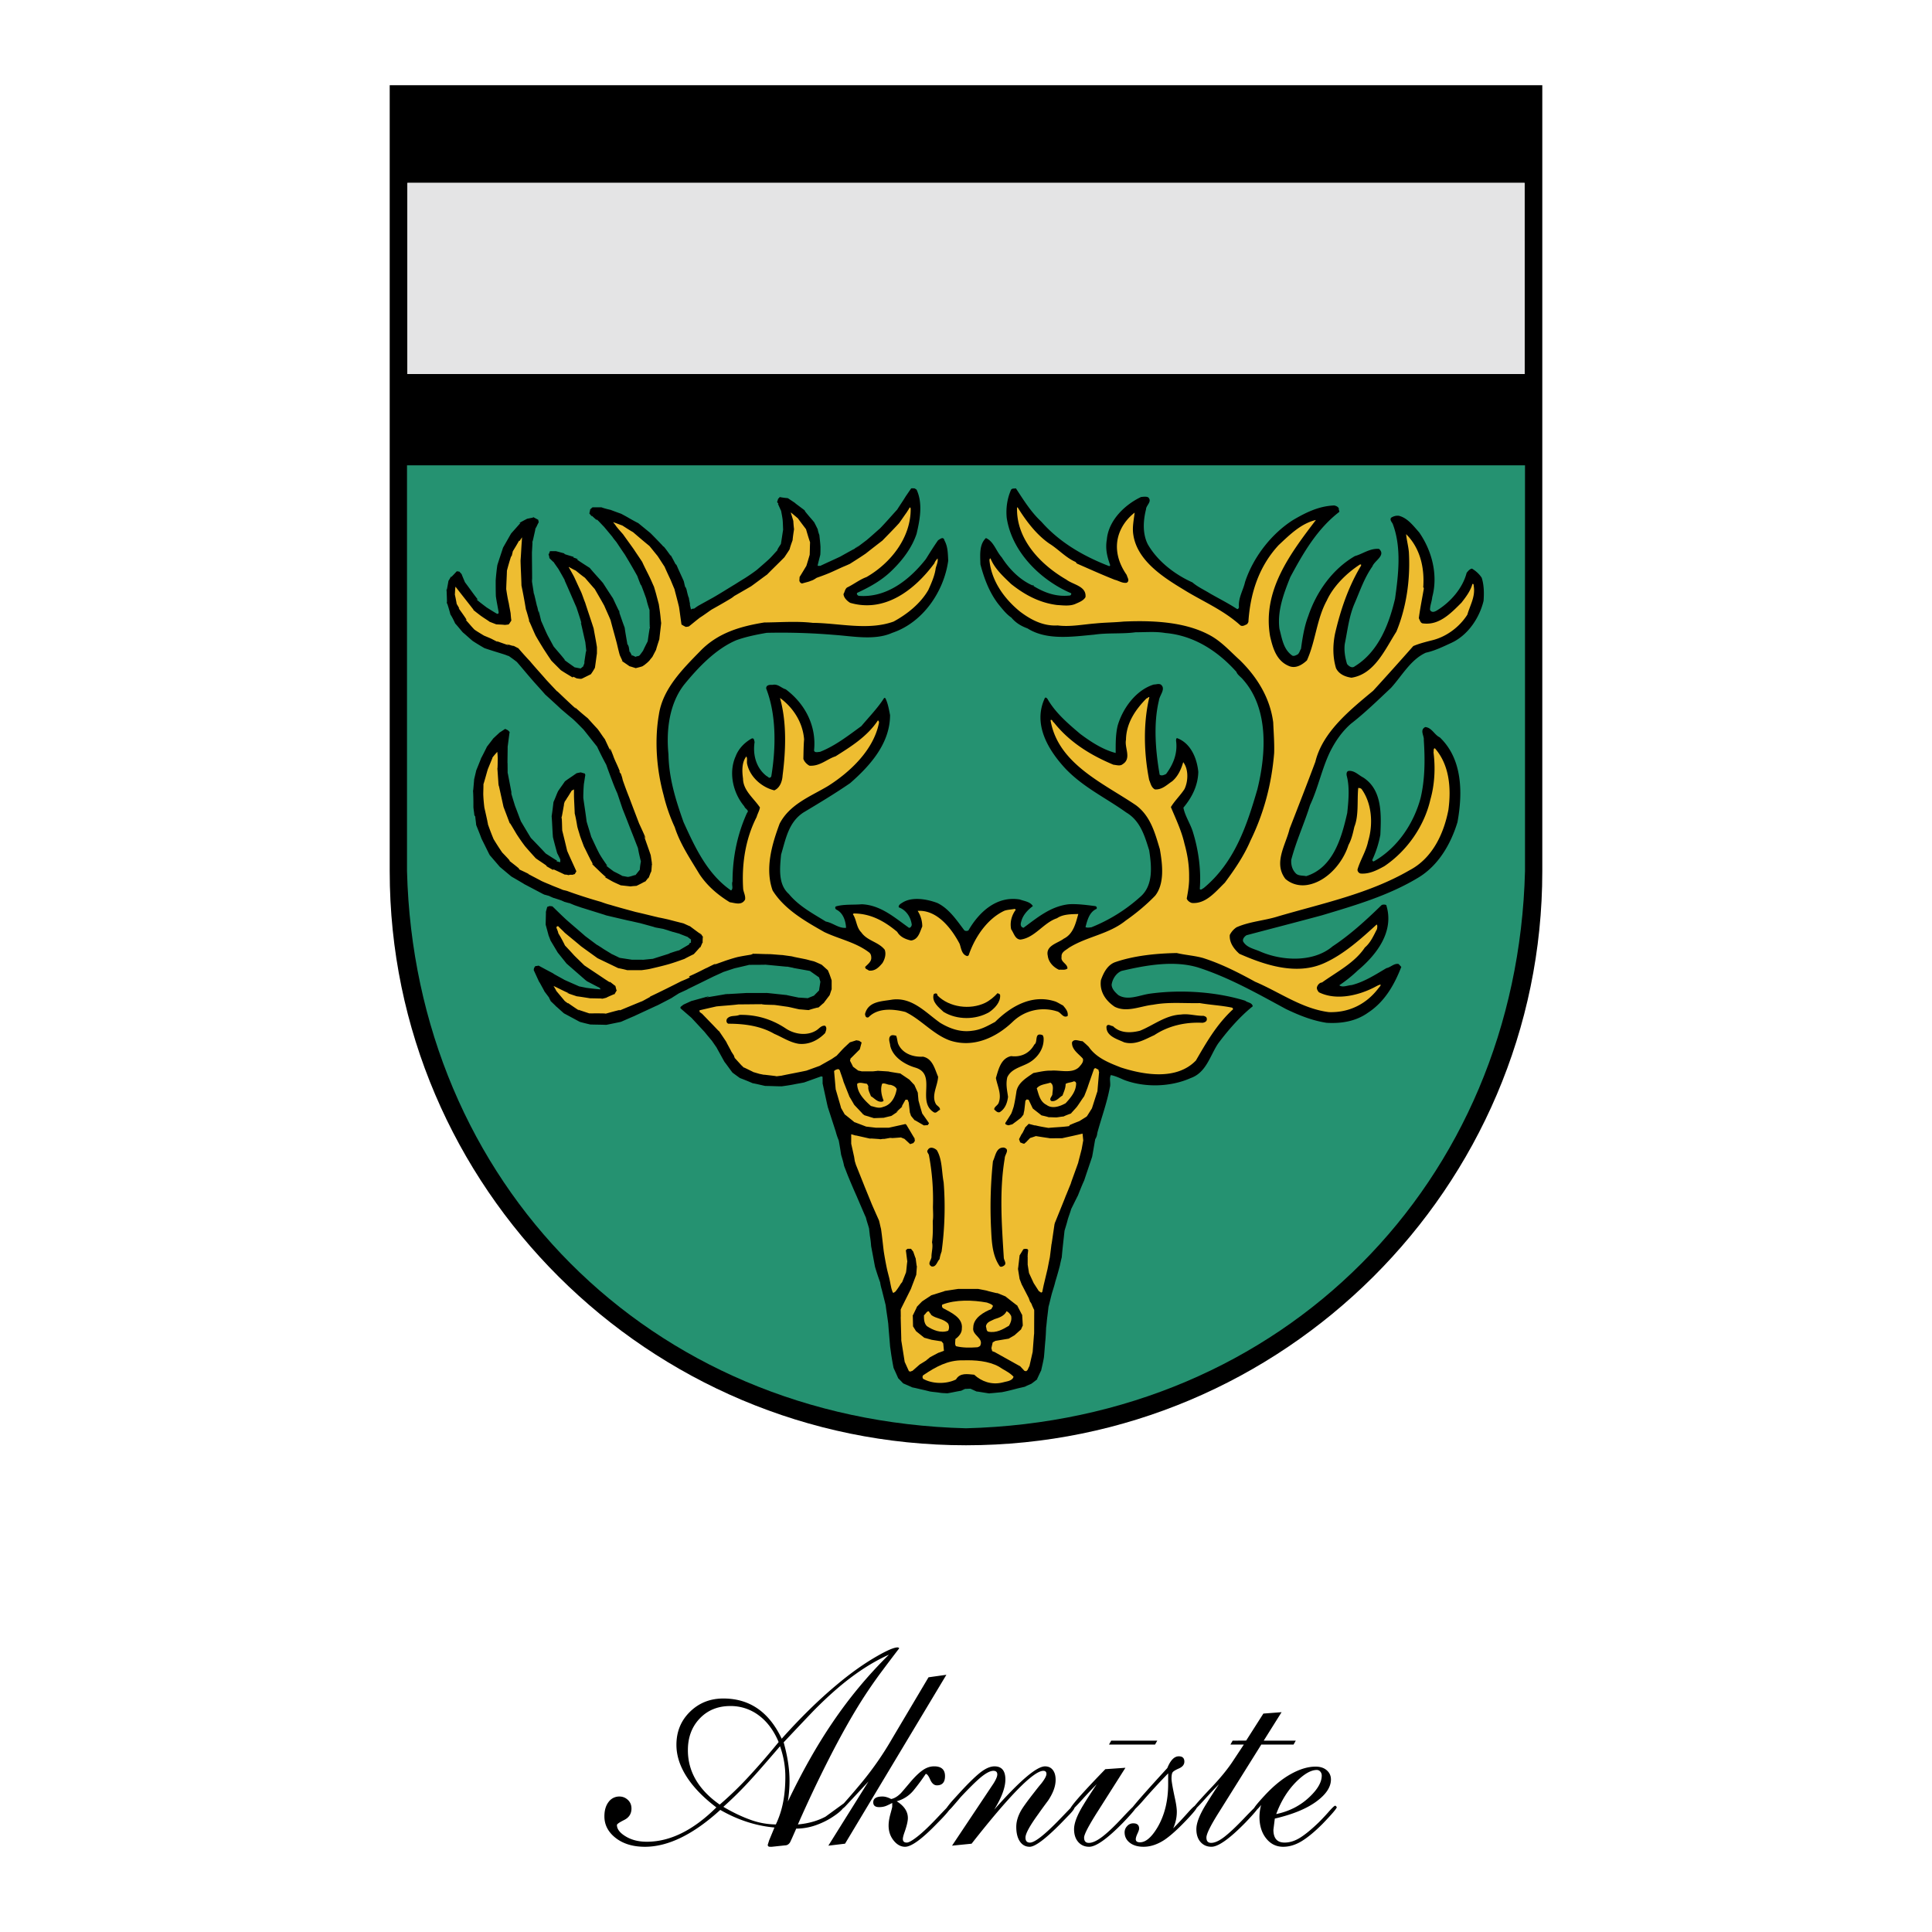
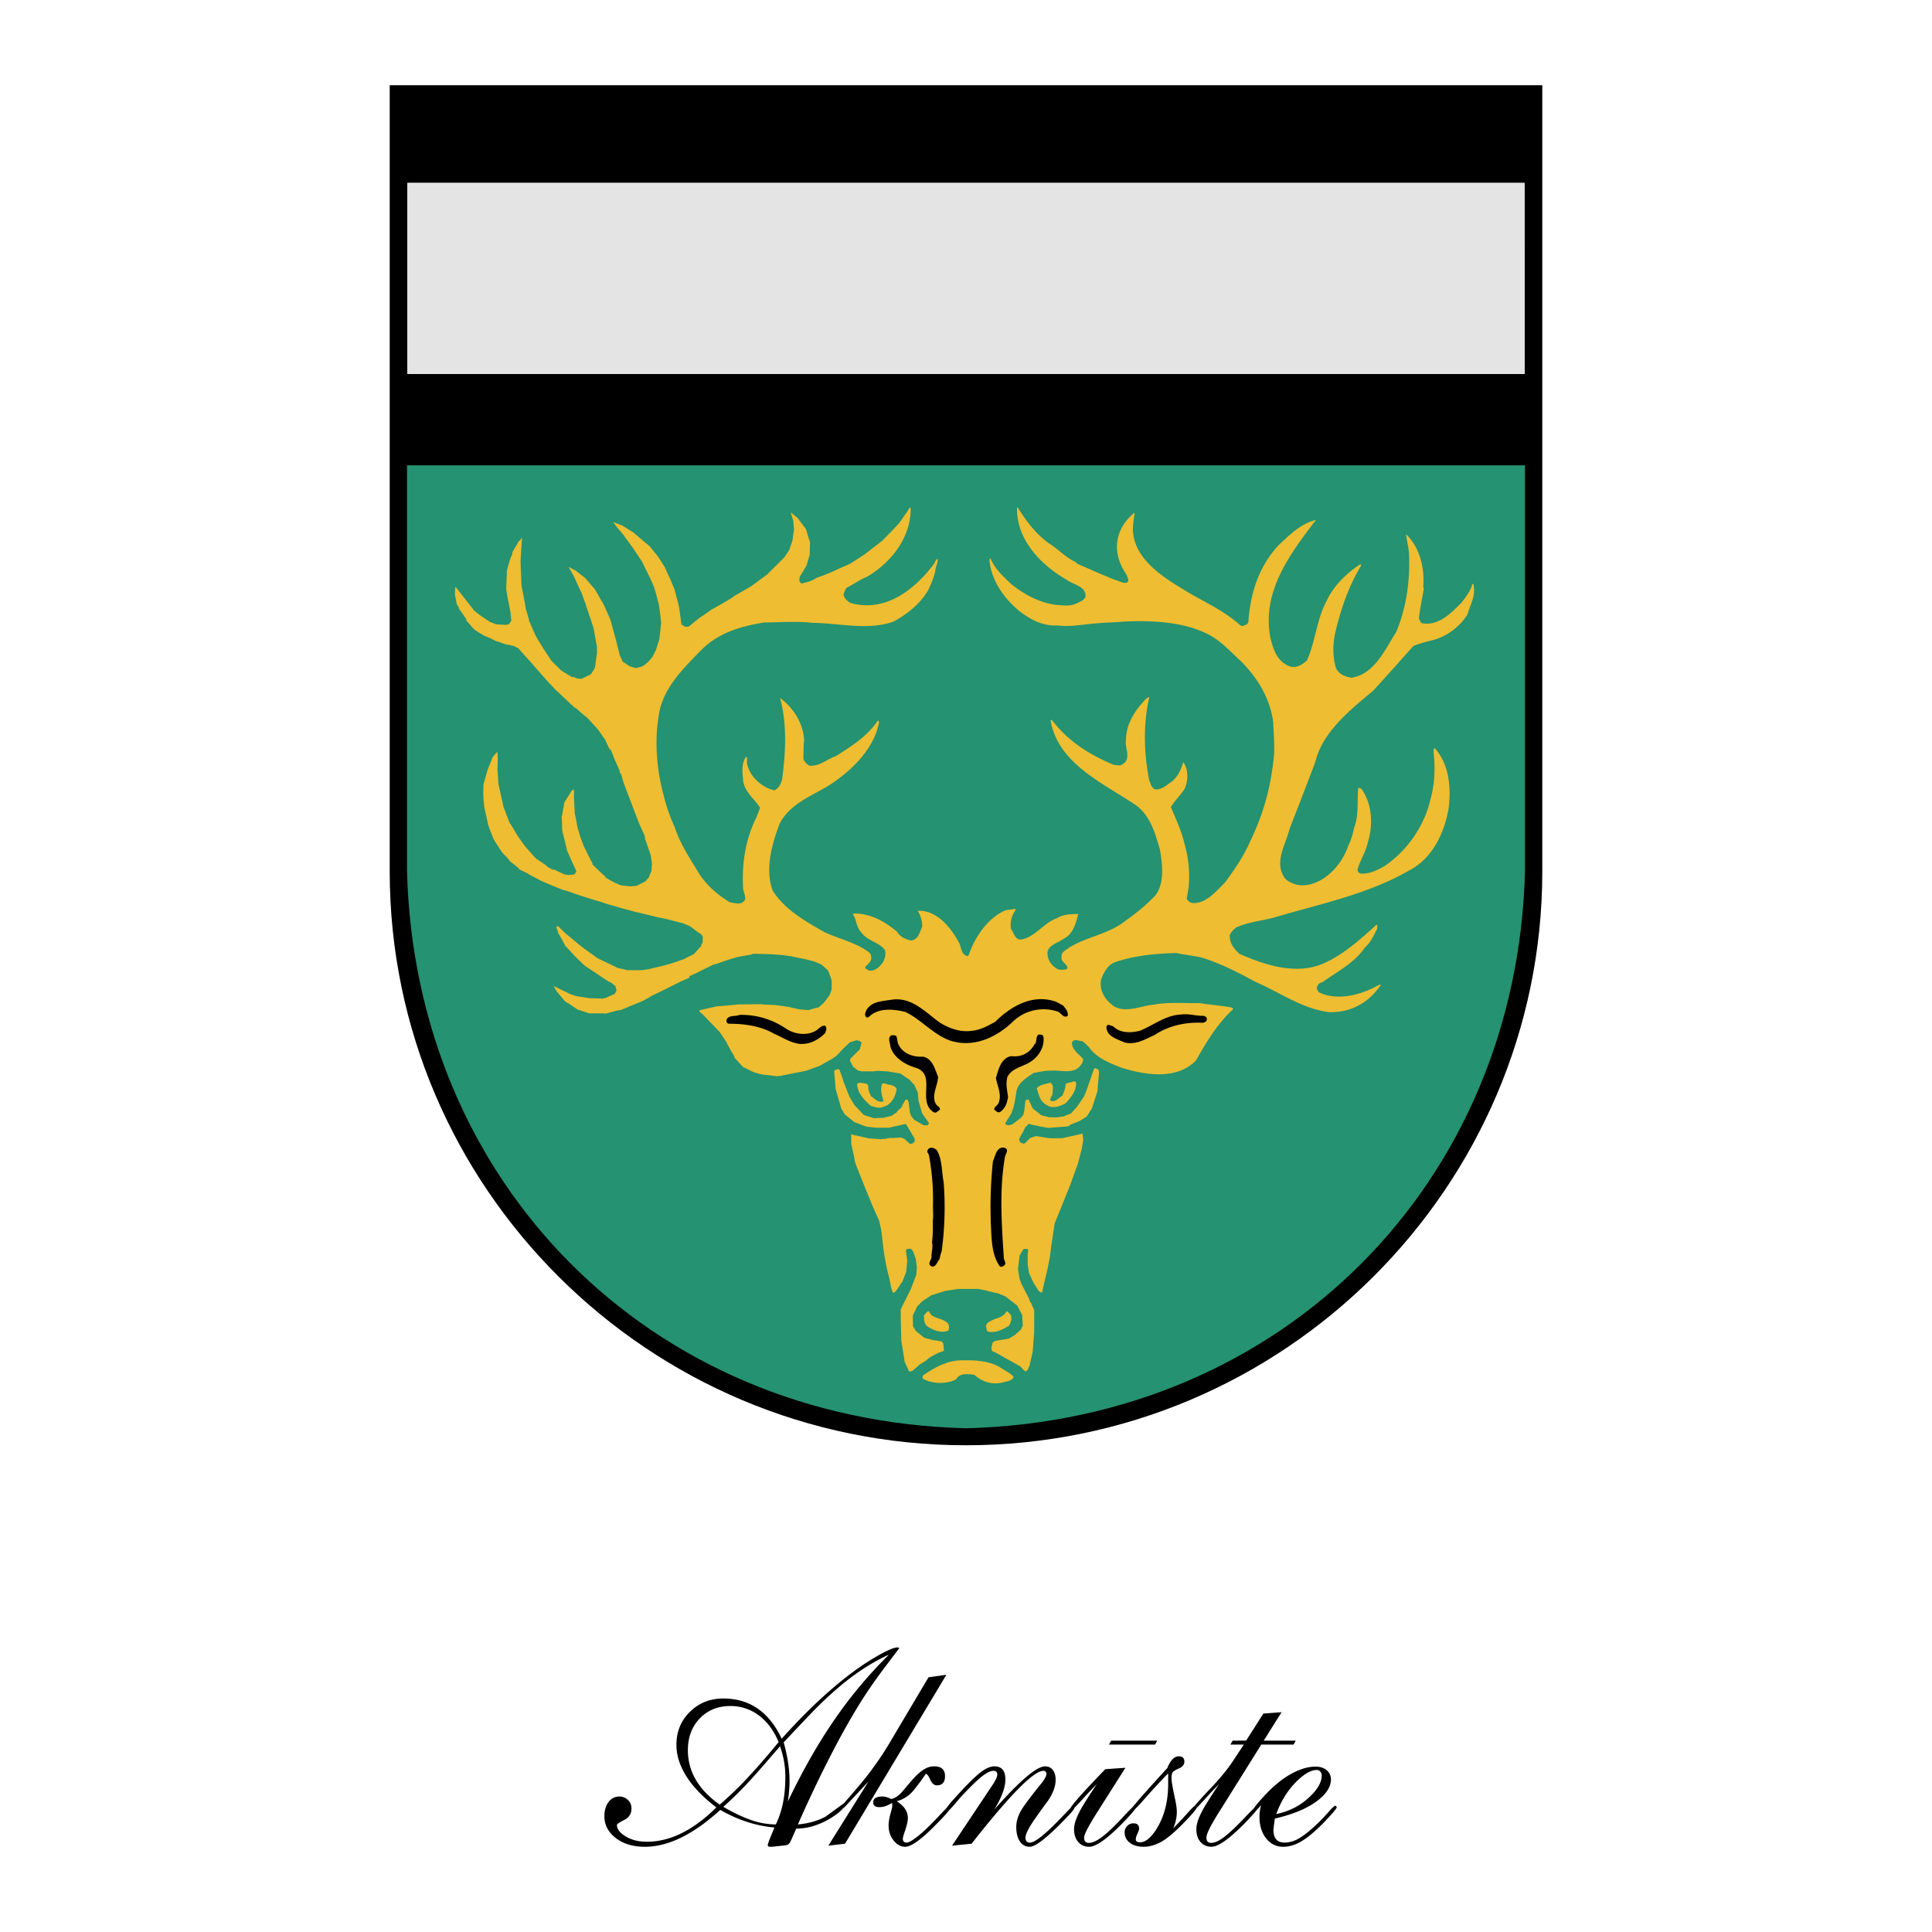
<svg xmlns="http://www.w3.org/2000/svg" viewBox="0 0 192.756 192.756">
  <title>Akniste - SVG vector logo - www.oklogos.com</title>
  <g fill-rule="evenodd" clip-rule="evenodd">
    <path fill="#fff" d="M0 0h192.756v192.756H0V0z" />
    <path d="M153.875 86.935c0 31.54-25.828 57.26-57.497 57.26-31.668 0-57.497-25.721-57.497-57.269V8.504h114.994v78.431z" />
    <path d="M152.15 86.914c-.795 31.055-24.115 54.784-55.772 55.586-31.663-.803-54.977-24.535-55.771-55.595v-40.48H152.15v40.489z" fill="#259271" />
    <path d="M115.461 173.666l-.223.391h-4.596l.223-.391h4.596zm10.363 6.408a2.774 2.774 0 0 1-.398.449c-.182.252-.57.688-1.16 1.305-1.58 1.615-2.713 2.424-3.4 2.424-.445 0-.807-.158-1.086-.473-.279-.316-.418-.744-.418-1.281 0-.613.316-1.432.947-2.453a56.3 56.3 0 0 1 1.309-2.033c-.445.445-.928.957-1.447 1.533-.328.365-.586.639-.771.818-.082.186-.438.609-1.068 1.27-.854.893-1.568 1.533-2.145 1.924-.705.463-1.402.695-2.09.695-.576 0-1.035-.135-1.379-.404s-.516-.617-.516-1.043a.89.89 0 0 1 .252-.613.79.79 0 0 1 .613-.279c.389 0 .584.176.584.529 0 .094-.055.26-.168.502-.111.24-.166.428-.166.557 0 .205.139.307.418.307.576 0 1.16-.502 1.756-1.504.705-1.207 1.057-2.646 1.057-4.318v-1.059a65.267 65.267 0 0 0-2.516 2.73 11.03 11.03 0 0 1-.775.822c-.166.242-.564.693-1.193 1.35-1.578 1.615-2.711 2.424-3.398 2.424-.445 0-.809-.158-1.086-.473-.279-.316-.42-.744-.42-1.281 0-.613.316-1.432.949-2.453.277-.463.715-1.143 1.309-2.033-.445.445-.93.957-1.449 1.533-.322.357-.576.629-.762.809-.039.143-.213.373-.52.695-.02.018-.297.307-.836.863-1.541 1.561-2.582 2.34-3.119 2.34-.41 0-.734-.176-.977-.529-.24-.357-.361-.84-.361-1.457 0-.52.158-1.059.473-1.621.205-.354.643-.961 1.311-1.814.334-.432.566-.721.697-.869.352-.445.529-.775.529-.98 0-.203-.104-.307-.307-.307-.967 0-3.354 2.424-7.161 7.271l-1.95.195 3.623-5.432.502-.752c.26-.41.389-.717.389-.92 0-.242-.129-.363-.389-.363-.316 0-.744.225-1.283.67-.463.391-1.124 1.039-1.977 1.949a63 63 0 0 1-.836.975c-.223.26-.381.391-.474.391l-.14-.111c0-.129.214-.436.641-.92l.891-.975c.762-.816 1.375-1.412 1.839-1.783.539-.428 1.021-.641 1.449-.641.723 0 1.086.438 1.086 1.309 0 .799-.371 1.803-1.115 3.01 2.545-2.879 4.234-4.318 5.07-4.318.334 0 .594.121.781.363.186.24.277.57.277.979 0 .637-.25 1.324-.752 2.072-.428.574-.752 1.02-.975 1.342-.854 1.174-1.281 1.955-1.281 2.35 0 .334.148.5.445.5.482 0 1.486-.789 3.008-2.367.477-.496.818-.852 1.029-1.064.256-.465 1.416-1.762 3.484-3.895l2.006-.139-2.758 4.346c-.91 1.43-1.365 2.303-1.365 2.619 0 .352.158.529.473.529.354 0 .795-.201 1.324-.6.529-.4 1.184-1.018 1.965-1.854.533-.572.896-.947 1.092-1.127.412-.529 1.561-1.826 3.449-3.887.314-.781.695-1.17 1.143-1.17.371 0 .557.176.557.529 0 .297-.182.523-.543.682-.363.158-.576.293-.641.404-.066.111-.098.316-.098.613 0 .26.119.947.361 2.061.111.521.168.939.168 1.254 0 .557-.121 1.105-.363 1.645.428-.428.947-.984 1.561-1.672.279-.309.471-.494.576-.559.312-.387.928-1.064 1.848-2.033.762-.816 1.383-1.578 1.865-2.283l1.199-1.811h-1.338l.219-.391 1.352-.01 1.717-2.693 1.816-.139-1.783 2.842h3.199l-.223.391h-3.219l-4.164 6.658c-.873 1.373-1.309 2.246-1.309 2.619 0 .352.156.529.473.529.354 0 .779-.191 1.281-.572s1.162-.998 1.979-1.852a45.82 45.82 0 0 1 1.031-1.059c.127-.215.469-.623 1.029-1.227.873-.947 1.752-1.668 2.633-2.158.883-.492 1.705-.74 2.467-.74.463 0 .834.121 1.113.363s.418.549.418.918c0 .762-.492 1.5-1.477 2.217-.984.715-2.357 1.275-4.123 1.686l-.139 1.113c0 .855.371 1.281 1.113 1.281.521 0 1.045-.166 1.574-.5.529-.336 1.146-.846 1.854-1.533.334-.334.641-.66.918-.975.391-.445.623-.668.697-.668.037 0 .07.018.098.055s.051.064.07.084c0 .129-.475.688-1.422 1.67-.779.781-1.477 1.357-2.088 1.729-.613.371-1.227.557-1.84.557-.688 0-1.254-.277-1.699-.836-.445-.557-.668-1.281-.668-2.172a4.78 4.78 0 0 1 .168-1.171zm-47.22-.336c1.43-2.99 2.916-5.617 4.458-7.883a44.438 44.438 0 0 1 5.627-6.77c-1.281.576-2.572 1.355-3.872 2.34-1.078.816-2.22 1.83-3.427 3.037-.297.297-1.365 1.42-3.204 3.371.391 1.393.585 2.674.585 3.844 0 .669-.056 1.356-.167 2.061zm5.706 4.207l-1.666.199 4.007-6.41-2.229 2.395a2.235 2.235 0 0 1-.336.311c-.216.273-.631.602-1.247.984a7.87 7.87 0 0 1-1.644.744 5.855 5.855 0 0 1-1.755.273l-.418.947a25.73 25.73 0 0 1-.195.418c-.13.203-.297.307-.501.307l-1.31.139h-.195c-.149 0-.223-.064-.223-.195l.139-.445.53-1.281c-1.857-.168-3.659-.752-5.405-1.756-2.693 2.453-5.201 3.678-7.522 3.678-1.188 0-2.159-.293-2.912-.877-.751-.586-1.127-1.305-1.127-2.158 0-.596.139-1.074.417-1.436a1.31 1.31 0 0 1 1.086-.543c.316 0 .595.111.836.334s.362.51.362.863c0 .52-.242.9-.725 1.143-.483.24-.725.408-.725.502 0 .408.293.789.878 1.141.585.354 1.286.529 2.104.529 2.321 0 4.634-1.141 6.937-3.426-1.3-.984-2.29-2.006-2.967-3.064s-1.017-2.117-1.017-3.176c0-1.318.45-2.42 1.351-3.301.901-.883 2.011-1.324 3.33-1.324 2.619 0 4.559 1.338 5.823 4.012 1.875-2.098 3.705-3.891 5.487-5.377 1.393-1.17 2.74-2.127 4.04-2.869 1.003-.576 1.681-.863 2.033-.863.037 0 .07.01.098.027.028.02.051.037.07.057-.557.725-1.105 1.447-1.644 2.172a46.339 46.339 0 0 0-2.312 3.371c-.947 1.523-1.95 3.32-3.009 5.391a127.46 127.46 0 0 0-3.148 6.645c1.04-.094 1.959-.352 2.757-.779l1.83-1.332a78.019 78.019 0 0 0 1.82-2.123 31.749 31.749 0 0 0 3.004-4.346l3.621-6.102 1.783-.25-10.111 16.851zm-12.503-3.9a34.08 34.08 0 0 0 3.037-2.953c.91-.984 1.857-2.08 2.841-3.287-.483-1.15-1.142-2.037-1.978-2.66a4.643 4.643 0 0 0-2.841-.934c-1.245 0-2.262.414-3.051 1.24-.79.826-1.184 1.881-1.184 3.162 0 1.133.297 2.172.891 3.121.539.854 1.3 1.625 2.285 2.311zm.362.223c.947.559 1.853.99 2.716 1.297a7.507 7.507 0 0 0 2.521.459c.334-.705.576-1.443.725-2.215s.223-1.619.223-2.549c0-.502-.042-.998-.125-1.49a9.713 9.713 0 0 0-.404-1.547c-1.504 1.746-2.415 2.787-2.73 3.121a36.608 36.608 0 0 1-2.926 2.924zm55.159.724c1.32-.277 2.434-.854 3.344-1.727.799-.762 1.199-1.467 1.199-2.117a.591.591 0 0 0-.141-.391.447.447 0 0 0-.361-.166c-.557 0-1.217.371-1.979 1.113-.89.874-1.578 1.97-2.062 3.288z" />
    <path d="M89.019 179.879a6.964 6.964 0 0 1-.571.279c-.214.092-.46.139-.738.139-.39 0-.585-.158-.585-.475 0-.391.306-.584.919-.584.26 0 .548.084.864.25.315-.057.641-.25.975-.586.056-.055.381-.436.975-1.141.446-.521.849-.906 1.212-1.156.362-.252.738-.377 1.128-.377.724 0 1.086.326 1.086.975 0 .613-.269.92-.808.92-.278 0-.501-.189-.669-.57-.167-.381-.315-.572-.445-.572a21.06 21.06 0 0 1-1.17 1.588 3.275 3.275 0 0 1-1.728 1.143c.743.465 1.114 1.021 1.114 1.672 0 .316-.111.789-.334 1.422-.111.314-.167.537-.167.668 0 .24.13.361.39.361.204 0 .576-.213 1.114-.641.539-.428 1.217-1.078 2.034-1.949.687-.725 1.04-1.086 1.059-1.086l.167.139c0 .186-.446.723-1.338 1.615-1.504 1.561-2.572 2.34-3.203 2.34-.427 0-.808-.209-1.143-.627-.334-.418-.501-.914-.501-1.49 0-.334.061-.719.181-1.156.121-.436.182-.682.182-.738v-.363z" />
    <path d="M152.107 18.25c0 6.356.002 12.713.004 19.07H40.649V18.25h111.458z" fill="#fff" />
-     <path d="M91.447 48.852c.643 1.377.33 3.011 0 4.407-.459 1.377-1.377 2.607-2.479 3.672-.992.973-2.185 1.634-3.416 2.204-.147.092 0 .275.128.312 2.736.22 5.032-1.561 6.684-3.654.404-.643.789-1.268 1.23-1.892.22-.129.532-.422.643.037.33.606.33 1.267.367 2.001-.422 3.066-2.515 6.17-5.582 7.198-1.763.789-3.948.33-5.839.202a63.301 63.301 0 0 0-6.685-.202c-1.046.184-2.056.385-3.029.734-2.038.863-3.782 2.681-5.233 4.462-1.469 1.909-1.781 4.554-1.542 6.922.037 2.387.735 4.609 1.506 6.775 1.138 2.498 2.369 5.178 4.738 6.812.275-.202.018-.569.146-.9 0-2.424.496-4.756 1.451-6.849.257-.257-.202-.385-.275-.643-1.12-1.322-1.598-3.36-.863-4.995.275-.734.863-1.358 1.579-1.763.275-.11.257.202.312.331-.202 1.304.166 2.626 1.211 3.416.129.037.184.202.331.147.055-.037.128-.092.128-.166.459-2.81.514-6.078-.514-8.722-.019-.367.349-.386.624-.367.551-.129.863.312 1.322.44 1.946 1.451 3.085 3.672 2.828 6.096.055.275.404.147.588.147 1.505-.588 2.791-1.597 4.131-2.571.771-.918 1.652-1.818 2.276-2.809.056 0 .092 0 .129.037.257.533.349 1.12.459 1.671 0 2.81-1.965 5.031-3.985 6.794-1.524 1.047-3.085 1.983-4.646 2.919-1.506.973-1.781 2.681-2.24 4.205-.129 1.358-.312 2.975.771 3.929 1.01 1.23 2.423 1.965 3.691 2.754.716.129 1.285.698 2.02.625-.037-.662-.275-1.487-.973-1.818-.11-.073-.147-.202-.055-.312.79-.239 1.763-.146 2.589-.22 1.872.074 3.25 1.304 4.719 2.351.146 0 .238-.129.275-.294-.074-.698-.514-1.469-1.286-1.745-.091-.184.166-.367.331-.459.973-.643 2.479-.367 3.506.019 1.176.569 1.929 1.726 2.7 2.736a.4.4 0 0 0 .404 0c1.047-1.818 2.809-3.471 5.124-3.084.439.165 1.047.22 1.303.661-.477.349-.973.863-1.139 1.469-.055.184-.129.404 0 .569.037.074.129.092.203.129 1.395-1.029 2.717-2.149 4.518-2.351.826-.055 1.781.074 2.643.184a.184.184 0 0 1 .129.276c-.717.312-.918 1.12-1.102 1.817.166.092.404.037.588.019a16.359 16.359 0 0 0 4.848-3.012c1.359-1.138 1.156-3.084.918-4.664-.441-1.395-.863-2.938-2.295-3.782-2.021-1.451-4.279-2.497-6.078-4.389-1.727-1.873-3.232-4.406-2.057-6.978.072-.202.258-.018.312.092.789 1.359 2.037 2.424 3.23 3.434 1.102.826 2.277 1.579 3.545 1.91 0-.863-.018-1.836.201-2.736.496-1.708 1.818-3.544 3.6-4.095.256 0 .459-.11.697 0 .551.423-.129 1.065-.184 1.598-.568 2.351-.33 5.068.074 7.4.201.146.459.018.643-.074.715-.955 1.174-2.075.99-3.342.02-.092 0-.184.092-.238 1.377.496 2.002 2.02 2.131 3.378-.037 1.359-.625 2.534-1.486 3.562.164.863.732 1.652.973 2.516.531 1.744.807 3.709.66 5.601.111.147.258-.037.387-.092 3.104-2.571 4.314-6.262 5.361-9.86.881-3.562 1.139-8.061-1.434-10.944-.201-.257-.568-.477-.66-.771-1.91-2.13-4.297-3.636-7.088-3.874-.973-.166-1.945-.074-2.975-.074-1.34.184-2.754.037-4.131.239-2.186.202-4.738.587-6.648-.625-.605-.22-1.156-.532-1.615-1.083-.496-.331-.918-.882-1.322-1.377-.881-1.157-1.395-2.534-1.762-3.93-.018-.881-.146-1.964.551-2.625.789.349 1.01 1.304 1.578 1.928.736 1.157 1.801 2.24 3.049 2.791.109.019.129-.092.129.074 1.084.661 2.275 1.102 3.654.936.072-.055.129-.128.092-.22-3.049-1.304-5.912-4.113-6.428-7.528-.092-.992.055-1.947.441-2.81.109-.147.312-.092.477-.128.771 1.175 1.506 2.368 2.535 3.323 1.854 2.111 4.277 3.47 6.738 4.425.074.037.129-.037.129-.092-.295-.827-.496-1.616-.33-2.552.164-1.892 1.779-3.471 3.414-4.242.221-.018.496-.074.717.037.422.422-.221.79-.221 1.194-.293 1.157-.35 2.423.166 3.47.973 1.708 2.699 3.029 4.461 3.819.533.459 1.193.753 1.781 1.12.9.514 1.818.973 2.682 1.542.092.019.146-.073.184-.165-.092-.955.422-1.708.605-2.534.789-2.406 2.57-4.774 4.793-6.188 1.248-.734 2.57-1.395 4.111-1.45.166.037.369.11.461.312-.057.129.072.202.035.331-2.24 1.726-3.617 4.15-4.883 6.5-.645 1.616-1.322 3.378-1.084 5.178.258.955.385 2.038 1.285 2.662.184.074.35-.037.514-.11.203-.147.221-.386.35-.569.146-1.083.33-2.24.717-3.25.807-2.405 2.404-4.701 4.662-6.004.791-.22 1.488-.79 2.406-.716.717.643-.459 1.175-.66 1.744-.826 1.175-1.25 2.479-1.801 3.746-.531 1.249-.68 2.626-.955 3.985-.092.679.037 1.377.221 2.001.184.239.514.459.771.239 2.369-1.451 3.416-4.187 4.021-6.739.33-2.368.66-5.068-.203-7.399-.055-.221-.348-.404-.201-.679.221-.147.479-.239.791-.202.861.22 1.432.992 2.018 1.652 1.268 1.818 1.91 4.242 1.305 6.463-.037.441-.221.826-.221 1.267.166.331.496.184.697.056 1.379-.845 2.572-2.24 2.957-3.746.146-.184.312-.386.533-.422.402.239.752.569.973.918.238.752.238 1.561.184 2.295-.404 1.689-1.543 3.416-3.195 4.187-.844.386-1.652.79-2.57.991-1.523.698-2.369 2.295-3.471 3.508-1.266 1.193-2.625 2.516-4.002 3.581-.9.79-1.561 1.762-2.076 2.791-.826 1.708-1.193 3.618-2 5.325-.57 1.836-1.377 3.562-1.873 5.453-.037.533.109 1.047.514 1.414.275.202.66.147.973.22 2.717-.845 3.545-3.874 4.096-6.298.127-1.175.256-2.552-.037-3.672-.055-.202-.055-.514.221-.533.568-.018.918.404 1.412.661 1.91 1.23 1.801 3.691 1.709 5.71a10.321 10.321 0 0 1-.789 2.479c-.037.073.018.184.127.184 2.387-1.34 4.021-3.837 4.684-6.353.439-1.873.439-3.856.312-5.766.055-.404-.441-.992.146-1.286.66.055.898.771 1.449 1.028 2.277 2.167 2.297 5.564 1.764 8.465-.643 2.112-1.855 4.278-3.875 5.509-2.992 1.817-6.354 2.791-9.658 3.783-2.516.679-5.012 1.322-7.51 1.983-.201.128-.404.349-.35.606.35.643 1.121.753 1.727 1.028 2.168.936 5.289 1.101 7.197-.515 1.727-1.138 3.344-2.607 4.867-4.094.109-.11.367-.092.496-.037.826 2.607-.918 4.921-2.848 6.536a14.072 14.072 0 0 1-1.836 1.471c.332.256.826 0 1.23-.02 1.25-.312 2.35-1.027 3.471-1.689.441-.092.734-.477 1.193-.422.129.092.184.201.295.293-.68 1.746-1.635 3.471-3.324 4.572-1.176.846-2.625 1.102-4.131 1.01-1.434-.219-2.754-.752-4.059-1.377-2.846-1.541-5.691-3.158-8.777-4.148-2.441-.735-5.27-.203-7.619.348-.551.221-.918.826-.992 1.377.018.424.35.754.66 1.029.938.588 2.113.018 3.104-.129 3.121-.441 6.666-.201 9.566.697.238.203.662.166.754.551-1.285 1.029-2.48 2.406-3.453 3.711-.807 1.193-1.174 2.9-2.736 3.451-2 .898-4.59.973-6.664.184-.422-.184-.844-.387-1.305-.479-.201.35.02.846-.109 1.25-.293 1.561-.844 3.029-1.248 4.535-.02.238-.092.439-.203.605-.109.588-.201 1.176-.312 1.764-.256.77-.531 1.561-.789 2.35-.221.479-.422.992-.625 1.506-.238.459-.439.881-.678 1.359-.092.33-.221.66-.332 1.01-.092.385-.219.771-.33 1.156-.092.881-.201 1.744-.275 2.645-.072.275-.129.531-.184.807a38.993 38.993 0 0 1-.459 1.617c-.092.402-.221.771-.33 1.137-.129.461-.221.92-.35 1.379-.035.293-.072.623-.109.918-.055.385-.074.771-.129 1.156-.018.441-.037.863-.074 1.268-.055.568-.09 1.156-.146 1.707-.072.441-.184.881-.275 1.303-.109.258.203-.459-.367.771-.201.203.404-.201-.605.551-.238.111-.441.184-.643.295-.275.072-.568.129-.844.201-.479.129-.992.258-1.471.35-.439.037-.844.092-1.248.109-.422-.072 1.01.184-1.23-.184-.201-.092.533.275-.642-.275-.184 0-.349.02-.532.02-.147.055-.276.129-.404.184-.459.072-.918.184-1.377.256-.257-.018-.514-.018-.734-.055-.331-.055-.679-.074-1.01-.129-.202-.055-.367-.092-.587-.146-.367-.074-.753-.184-1.157-.258-.312-.146-.624-.275-.918-.404-.165-.182-.349-.365-.496-.514-.147-.348-.312-.697-.459-1.027a25.853 25.853 0 0 1-.202-1.121c-.055-.33-.091-.66-.146-1.01-.056-.752-.129-1.506-.184-2.275-.073-.607-.184-1.23-.257-1.855l-.386-1.543a4.692 4.692 0 0 1-.165-.734 26.35 26.35 0 0 1-.515-1.561c-.128-.68-.257-1.377-.386-2.057a9.055 9.055 0 0 0-.128-1.047c-.019-.238-.055-.459-.073-.697-.111-.404-.239-.752-.331-1.139-.312-.715.753 1.781-.918-2.111a68.085 68.085 0 0 1-.863-2.02c-.129-.33.331.863-.386-.992-.073-.385-.183-.734-.294-1.102a44.944 44.944 0 0 0-.238-1.432 6.79 6.79 0 0 1-.238-.662c-.276-.918.734 2.24-.863-2.699-.165-.789.422 1.947-.514-2.35 0-.221.019.533 0-.643-.055-.018-.091-.037-.147-.037-.569.203-1.12.404-1.689.605-.349.074-.716.129-1.064.203-.386.074-.771.129-1.175.184-.532 0-1.083-.037-1.634-.037-.44-.092-.845-.201-1.267-.275-.422-.184-.826-.35-1.267-.514-.238-.166-.478-.35-.734-.533-.275-.348-.532-.734-.808-1.082-.257-.459-.496-.9-.753-1.359-.165-.258.459.643-.532-.789-.202-.24.496.605-.606-.717-.459-.514 1.175 1.248-1.396-1.523-.367-.312.918.789-1.102-.955v-.129c.092-.074-.239.184.275-.221.275-.129-.661.293.826-.385.533-.129-1.377.385 1.616-.441.643-.074-1.671.367 1.928-.258.624-.035-1.744.129 1.91-.092h2.093c.624.074-1.634-.182 1.928.203.404.072-1.01-.203 1.23.258.312.018-.771-.057.918.055.202-.111-.514.201.605-.258.166-.184-.404.404.496-.514.037-.275.092-.57.128-.846-.037-.146.129.387-.128-.459-.312-.219.752.533-.918-.643-.551-.092 1.341.238-1.634-.293-.202-.055.514.092-.588-.129-.753-.055 1.836.184-2.222-.201-.533.018 1.377 0-1.634.018-.459.109 1.156-.257-1.378.33-.403.129.974-.33-1.193.387-.331.146.79-.35-.955.439-.863.424-1.745.863-2.625 1.285-.276.129.771-.33-.808.387-.257.164.606-.387-.734.459-.496.256 1.194-.605-1.432.752-.771.35 1.964-.918-2.351 1.084-.404.184 1.047-.459-1.23.533-.496.127 1.249-.24-1.524.33-.514-.02-1.064-.02-1.597-.037a24.141 24.141 0 0 1-1.029-.256c-.532-.277 1.322.715-1.579-.846-.258-.221.643.588-.79-.697-.184-.146.459.439-.514-.496-.055-.111.128.293-.184-.33-.146-.24.441.551-.496-.697-.165-.277.404.697-.459-.863-.22-.404.459 1.045-.588-1.23 0-.074-.037.164.019-.166.055-.092-.128.166.128-.238.129-.02.221-.02.331-.055.478.256.974.531 1.487.789.349.201-.955-.496 1.12.643.478.201-1.23-.533 1.451.643.257.055-.625-.129.734.146.441.055.9.111 1.322.146.037 0-.018.057.056-.018-.056-.055.128.129-.129-.184-.404-.201.992.551-1.211-.605-.698-.588 1.708 1.506-2.057-1.781-.294-.368.716.881-.863-1.084l-.679-1.138c-.092-.202.165.459-.238-.587-.092-.331.238.863-.276-1.028 0-.422-.037 1.083.019-1.286.055-.165-.129.422.128-.514.074-.037-.183.073.202-.074.11 0-.22-.037.312.018.459.441.918.9 1.377 1.322.643.569 1.304 1.12 1.946 1.689.404.275-.955-.716 1.138.845.202.129-.459-.312.569.349.294.184-.771-.459.918.569.239.128-.625-.312.734.349.404.073-1.047-.146 1.249.202h1.028c.349-.019-.918.11 1.083-.092.533-.165-1.304.405 1.561-.496.055-.018-.11.055.147-.074.294-.092.587-.202.9-.275.33-.202.661-.386.992-.587 0-.018.018-.073.018-.11.055-.019-.092.055.165-.074v-.33c-.128-.074.276.239-.367-.257-.257-.074.643.257-.735-.275-.22-.074.569.147-.679-.202-.128-.019.275.092-.367-.11-.202-.073-.423-.129-.643-.202-.275-.036.698.129-.826-.146-.514-.147 1.286.33-1.542-.44-.33-.074.845.202-.991-.221-.79-.184 1.909.459-2.314-.532-.79-.257 1.965.605-2.387-.753-.276-.091.679.239-.808-.275-.147-.074.441.184-.478-.202-.165-.019.349.11-.44-.11-.129-.037.275.128-.386-.165-.257-.073.624.202-.734-.239-.129-.055.349.166-.404-.166-.184-.055.459.11-.533-.165-.679-.349 1.616.863-2.001-1.047-.404-.22 1.028.588-1.212-.716-.423-.331 1.028.881-1.23-1.01-.331-.386.808.936-.992-1.157-.293-.551.679 1.377-.827-1.652-.165-.459-.349-.899-.532-1.359-.019-.275-.074-.587-.092-.863-.037-.055.036.11-.092-.129-.018-.257-.074-.532-.092-.789 0-.551 0-1.102-.037-1.634.055-.386-.073.955.111-1.121.073-.293-.184.734.202-.881.146-.422-.404 1.01.496-1.249.165-.367-.44.882.532-1.046.202-.312-.569.698.661-.9.22-.202-.588.532.679-.643.184-.092-.458.312.515-.33.11.055-.221-.129.275.128.055.073-.128-.147.184.183-.073.514.147-1.193-.202 1.469 0 .551.019-1.322-.018 1.579.018.349 0-.826.018 1.028.129.661-.312-1.689.386 1.983.128.459-.368-1.01.349 1.304.202.515.386 1.028.587 1.542.331.551.661 1.12.991 1.653.496.514 1.01 1.046 1.488 1.561.349.22.734.478 1.102.698.128.092-.312 0 .293.165.037 0-.055.074.056-.037-.019-.092 0 .312 0-.238-.11-.221-.202-.423-.312-.625-.146-.532-.293-1.064-.422-1.597-.056-.697-.074-1.414-.129-2.093.073-.459.129-.955.184-1.414.166-.349.294-.734.459-1.083.22-.331.458-.643.679-.974.33-.257.697-.477 1.047-.734.183-.036-.202-.036.532-.165l.386.11c.019.055-.019-.129.073.146-.055.312-.092.606-.146.918-.037.459-.056.918-.056 1.377.11.79.239 1.579.331 2.351.147.514.312 1.01.459 1.524.275.569.532 1.157.826 1.708.22.385.478.752.734 1.12.275.22-.643-.349.679.625.294.147.588.293.882.459.165.018.367.073.551.092.257-.037.496-.128.735-.202.128-.165-.422.569.44-.514.018-.275.055-.551.11-.826-.11-.44-.22-.9-.294-1.34-.202-.496-.404-1.046-.606-1.542-.312-.79-.605-1.561-.918-2.332-.184-.533-.349-1.047-.533-1.58a17.777 17.777 0 0 1-.514-1.249c-.202-.533-.404-1.065-.588-1.597a33.614 33.614 0 0 1-.918-1.818c-.459-.569-.899-1.138-1.358-1.708-.349-.349-.698-.716-1.083-1.065-.386-.312-.771-.643-1.157-.973a104.42 104.42 0 0 0-1.579-1.45c-.422-.496-.899-.992-1.322-1.488-.514-.587-.991-1.175-1.505-1.763a15.98 15.98 0 0 0-.826-.606c-.092-.019.239.11-.331-.11-.68-.221-1.377-.422-2.075-.662-.385-.22-.808-.477-1.175-.716-.331-.275-.661-.587-.992-.863-.257-.293-.496-.605-.753-.881-.147-.312-.293-.625-.477-.9-.11-.441-.239-.845-.368-1.249-.037-.404.092 1.377-.018-1.286.018-.275-.11.973.202-.881.074-.11-.184.404.239-.367.202-.165-.459.588.606-.551.074.019-.184.019.22.055.092.092-.11-.128.239.257.11.275-.202-.459.33.808.404.532.808 1.12 1.23 1.652.294.276-.771-.422.937.863.349.221.698.44 1.046.643.055-.019.11-.019.128-.055s0 .166.019-.128c-.092-.532-.202-1.046-.275-1.579-.018-.496-.018-1.046-.018-1.579a21.3 21.3 0 0 1 .165-1.524c.184-.587.386-1.175.569-1.745.275-.478.532-.937.808-1.414l.881-.991c.221-.165-.588.202.716-.477.202-.037.367-.074.569-.11.184.037-.404-.294.515.202.037.074-.055-.312.073.257-.128.22-.22.459-.349.698-.11.422.349-1.451-.275 1.285-.055.331.074-1.065-.055 1.01 0 .955.019 1.892.019 2.847.055.458-.257-1.433.184 1.34.073.44-.275-1.34.312 1.249.018.184-.11-.606.146.569.056.276-.146-.9.257.845.22.477.422.992.661 1.469.202.367.385.716.587 1.083.349.422.716.827 1.065 1.267.331.257-.679-.385.973.771.184.037-.403-.037.606.147.092-.056-.147.183.239-.147.055-.128-.055.275.184-.367.037-.385-.11.588.147-1.139 0-.312.128.606-.055-.973-.146-.606-.275-1.23-.422-1.836-.184-.515.403.973-.459-1.616-.386-.881-.753-1.744-1.157-2.644-.202-.386.44.698-.643-1.194-.165-.238-.331-.459-.496-.716-.165-.128.404.422-.44-.404 0-.129.147.349-.055-.367.055-.129-.056.275.146-.294h.588c.293.073.55.147.826.22.275.129-.606-.11.936.349.074.092-.257-.018.331.184.459.312-.881-.459 1.285.918.423.514.882.992 1.322 1.505.33.515.661 1.028.992 1.524.202.422.385.826.587 1.23.037.11 0-.257.073.257.166.478.331.973.514 1.45.074.569.184 1.12.276 1.689.055.073-.037-.202.128.22.037.184.055.331.074.496.11.147-.147-.385.256.404.11.019-.22-.184.368.11.092-.037-.239.018.331-.11.128-.202-.184.312.404-.514.146-.331.312-.643.459-.936.073-.515.147-1.028.239-1.543 0-.532-.037 1.689-.055-1.579a10.433 10.433 0 0 1-.331-1.138c-.166-.459-.331-.918-.514-1.377-.055-.11.11.386-.184-.367-.055-.146-.128-.33-.183-.496a64.344 64.344 0 0 0-1.249-2.148 77.198 77.198 0 0 1-.827-1.23c-.128-.166-.294-.349-.422-.551l-.826-.992c-.239-.239-.459-.496-.698-.716-.184-.165.312.386-.514-.385-.092-.074.165.294-.257-.239.037-.129.055-.257.092-.404.036-.055-.312.275.22-.202h.9c.293.11.605.184.918.257.33.128.679.256 1.046.385.276.147.551.294.827.459.293.165.587.33.881.477l1.212.992c.422.422.826.845 1.212 1.249.221.367-.257-.478.734.918.202.294-.184-.478.551.918.092.166-.019-.202.221.368.202.459.404.881.606 1.34.055.221.092.422.146.588.055.092-.019-.147.128.239.074.331.147.643.257.936.055.184-.184-.79.11.588.018.128-.166-.551.073.44.019.019-.073-.055.055.073.11-.055-.312-.055.276-.128.183-.129.349-.257.532-.349.459-.257.9-.496 1.359-.753.734-.422 1.45-.881 2.185-1.322.312-.202.644-.404.974-.606.404-.257.808-.533 1.193-.827.404-.349.79-.679 1.193-1.046.294-.275.551-.587.827-.881.183-.202-.239.275.385-.661.074-.459.147-.955.221-1.432-.019-.331-.019-.698-.055-1.028-.037-.276-.092-.551-.147-.845-.11-.221-.202-.459-.312-.68-.019-.073.183.147-.092-.202.055-.11.073-.239.128-.367.055-.037 0 .11.128-.128.275.055.533.092.808.11.239.147-.275-.184.698.459.293.238-.386-.275.936.716.349.349-.459-.459.918 1.12.146.276-.147-.385.44.808.037.22.092.386.166.588.037.385.092.789.11 1.175 0 .294 0 .532-.018.79-.092.367-.184.698-.257 1.028 0 .019-.037-.074.019.092.055-.037-.074-.019.238-.019.661-.312 1.322-.606 1.983-.918.459-.257.918-.514 1.395-.771.111-.092-.477.385.367-.275.294-.202-1.028.845.881-.606.459-.385.9-.789 1.341-1.175.587-.606 1.138-1.249 1.708-1.873.275-.441.587-.881.863-1.341.184-.257.349-.514.533-.771.11 0-.11-.019.331 0 .074.052-.073-.058.203.126z" />
    <path d="M90.859 50.724c.037 2.901-1.983 5.454-4.407 6.849-.698.257-1.286.734-1.946 1.046-.22.184-.22.441-.349.643.019.385.386.716.661.881 3.452 1.01 6.427-1.267 8.41-3.948.055-.184.184-.331.312-.478.073.294-.092.625-.184.973-.092.734-.422 1.469-.734 2.167-.79 1.377-2.148 2.442-3.471 3.158-2.552.918-5.453.147-8.061.128-1.579-.184-3.158-.055-4.848-.037-2.368.385-4.627 1.028-6.39 2.864-1.818 1.854-3.728 3.782-4.113 6.316-.459 2.626-.22 5.509.459 8.006a17.197 17.197 0 0 0 1.12 3.231c.533 1.671 1.543 3.158 2.46 4.683.79 1.193 1.836 2.075 3.03 2.81.532.073 1.176.349 1.524-.257.073-.349-.129-.698-.184-1.046-.165-2.534.239-5.05 1.34-7.198.092-.331.275-.624.331-.955-.643-.955-1.671-1.689-1.689-2.882-.092-.698-.146-1.598.331-2.204.128.184.037.44.073.698.257 1.304 1.432 2.369 2.718 2.681.55-.238.79-.881.826-1.468.331-2.571.422-5.325-.257-7.749 1.358.991 2.277 2.479 2.405 4.131-.055.643-.055 1.249-.073 1.946.092.276.331.533.606.68 1.046.074 1.744-.661 2.607-.937 1.506-.955 3.158-1.965 4.223-3.581.11.055.129.202.092.312-.55 2.645-2.846 4.83-5.086 6.244-1.726 1.028-3.801 1.799-4.811 3.746-.753 2.02-1.487 4.48-.698 6.666 1.193 1.91 3.287 3.084 5.16 4.149 1.469.698 3.103 1.01 4.425 2.001.22.147.257.368.257.588 0 .367-.349.625-.606.88-.018.258.257.24.349.367.624.092 1.028-.33 1.377-.752.221-.367.386-.863.221-1.322-.625-.79-1.745-.881-2.332-1.727-.514-.514-.459-1.248-.845-1.817 0-.019.055-.019.073-.074 1.726 0 3.104.79 4.352 1.836.294.514.826.734 1.377.863.734-.092.881-.863 1.12-1.396a2.84 2.84 0 0 0-.459-1.561c1.928-.128 3.378 1.745 4.187 3.287.165.459.202 1.102.789 1.23.018-.037.073-.055.11-.074.587-1.763 1.835-3.654 3.58-4.461.332-.11.68-.11 1.029-.184l.092.091c-.404.551-.605 1.23-.459 1.947.275.385.385.991.918 1.028 1.432-.166 2.314-1.689 3.654-2.129.588-.404 1.377-.404 2.129-.423-.256.882-.477 1.983-1.449 2.46-.588.459-1.838.679-1.598 1.708.072.624.551 1.138 1.119 1.396.295-.037.588.072.846-.129 0-.496-.699-.624-.588-1.157-.055-.478.422-.661.717-.9 1.799-1.138 3.965-1.34 5.674-2.717 1.027-.716 2.074-1.579 2.955-2.498.955-1.23.717-3.14.459-4.627-.477-1.579-.918-3.305-2.387-4.389-3.25-2.203-7.785-4.131-8.52-8.483.184-.129.201.184.33.22 1.598 2.02 3.746 3.305 5.949 4.224.275.018.66.165.918-.055.918-.569.166-1.635.33-2.424.02-1.653.918-2.993 2.057-4.15.111.018.166-.166.275-.11-.623 2.607-.551 5.582-.018 8.263.146.33.201.734.568.936.717.055 1.193-.459 1.727-.808.605-.514.9-1.229 1.102-1.909.533.68.514 1.873.129 2.681-.387.606-.973 1.157-1.359 1.8.496 1.193 1.064 2.368 1.359 3.672.293 1.047.477 2.149.459 3.324.018.716-.109 1.451-.238 2.13.072.221.312.386.514.441 1.377.11 2.312-1.065 3.287-2.02.992-1.341 1.908-2.681 2.553-4.187 1.32-2.699 2.111-5.6 2.367-8.74.037-1.01-.055-2.093-.092-3.066-.312-2.405-1.561-4.48-3.322-6.206-.938-.845-1.727-1.745-2.811-2.387-2.516-1.451-5.838-1.598-8.795-1.469-.936.092-1.891.092-2.773.184-1.248.092-2.551.367-3.799.202-1.451.091-2.701-.57-3.803-1.414-1.578-1.304-2.809-3.048-3.01-5.086.018-.055 0-.184.109-.184.404 1.01 1.268 1.799 2.057 2.552 1.359 1.083 2.828 1.873 4.572 2.093.605.037 1.248.128 1.799-.091.367-.166.846-.331 1.047-.698.111-1.102-1.248-1.23-1.91-1.744-2.57-1.487-4.994-4.003-4.92-7.161.018-.037.018-.037.055-.055.809 1.304 1.836 2.699 3.158 3.617.918.569 1.652 1.414 2.625 1.836.057.055.111.165.184.184 1.213.532 2.479 1.102 3.729 1.597.404.092.752.367 1.193.294.33-.202.055-.514 0-.771-.533-.771-.918-1.634-.973-2.626-.074-1.45.66-2.736 1.762-3.599-.074.698-.256 1.451-.129 2.222.387 2.552 2.938 4.205 4.977 5.435 1.91 1.193 3.967 2.02 5.711 3.599.221.128.459-.037.66-.129.055-.055.074-.128.129-.202.184-2.883 1.047-5.545 3.012-7.675 1.119-1.047 2.24-2.167 3.727-2.516-2.588 3.397-5.361 7.069-4.572 11.605.258 1.12.607 2.406 1.818 2.938.68.331 1.342-.055 1.855-.532.863-1.891.973-4.132 1.982-5.968.66-1.451 2.002-2.754 3.305-3.599.275-.055.02.257-.035.367-1.176 2.038-1.91 4.224-2.443 6.519-.238 1.157-.238 2.35.092 3.452.295.606.918.864 1.543.955 2.312-.349 3.359-2.846 4.48-4.59.992-2.387 1.414-5.215 1.248-7.951-.055-.606-.221-1.194-.275-1.781 1.396 1.376 1.855 3.36 1.707 5.306.057.018.057.092.057.147-.166.973-.367 1.946-.496 2.938.109.184.164.515.439.515 1.598.202 2.756-1.01 3.82-2.075.459-.587.9-1.175 1.084-1.854.146-.073.127.147.146.257.146 1.046-.387 1.873-.643 2.791-.791 1.249-2.094 2.203-3.471 2.552-.662.166-1.322.331-1.928.588a345.94 345.94 0 0 1-4.004 4.461c-2.369 1.965-5.049 4.131-5.766 7.087-.844 2.259-1.707 4.462-2.57 6.684-.385 1.616-1.635 3.397-.422 4.994.623.551 1.469.753 2.295.588 1.891-.368 3.451-2.204 4.002-3.966.312-.569.441-1.175.588-1.818.459-1.138.258-2.681.387-3.874.109 0 .238.018.33.11 1.027 1.414 1.176 3.489.66 5.196-.201.992-.752 1.818-1.047 2.773-.072.184.092.422.295.459.863.073 1.635-.331 2.369-.734 2.312-1.561 4.002-4.058 4.59-6.647.422-1.469.514-3.14.312-4.701.037-.128-.037-.44.146-.403 1.432 1.634 1.635 3.948 1.34 6.133-.459 2.387-1.598 4.829-3.873 6.022-4.021 2.332-8.613 3.287-13.074 4.59-1.359.441-2.865.514-4.188 1.102a1.94 1.94 0 0 0-.678.771c-.055.752.402 1.377.953 1.873 2.498 1.102 5.711 2.203 8.502.918 1.91-.863 3.617-2.387 5.197-3.837.109.073.055.331.037.459-.332.625-.625 1.34-1.213 1.836-1.01 1.525-2.791 2.423-4.277 3.49-.203 0-.404.201-.479.404-.092.201.037.402.166.568 1.689.844 3.873.348 5.471-.459.166-.074 1.121-.662.479.055-1.193 1.58-2.938 2.461-4.959 2.387-2.697-.35-4.883-1.982-7.344-3.029-1.672-.918-3.359-1.781-5.197-2.369-.844-.239-1.781-.294-2.625-.496-2.057.037-4.26.257-6.17.918-.771.294-1.156 1.101-1.395 1.78-.166 1.158.494 2.076 1.377 2.664 1.211.605 2.57-.074 3.818-.203 1.561-.293 3.086-.129 4.664-.164 1.064.184 2.203.238 3.232.457.092.057.127.186 0 .24-1.598 1.506-2.59 3.268-3.617 5.031-1.91 1.982-5.143 1.449-7.475.697-1.174-.459-2.459-.955-3.213-2.057a9.322 9.322 0 0 0-.623-.568c-.35 0-.828-.295-1.047.109-.055.734.697 1.176 1.082 1.635.092.33-.164.588-.385.844-.697.68-1.91.275-2.771.35-.59-.02-1.195.129-1.783.238-.715.496-1.615 1.01-1.707 1.965-.072.459-.146.918-.258 1.395-.072.221-.146.459-.238.68-.201.332-.404.643-.605.955 0 .055.055.129.037.129.072.018.164.074.275.092.129-.018.256-.074.385-.092.275-.203.551-.404.826-.625.111-.092.184-.219.295-.348.018-.148.072-.332.092-.479.037-.312.072-.623.109-.955.055 0-.238.312.129-.092.055.02.092.037.184.037.146.295.275.588.422.881.275.221.588.459.863.68.238.057.496.111.717.184.258 0 .514.02.77.02.223-.02.461-.074.717-.092.221-.111.479-.203.734-.295.184-.221.387-.422.588-.66.258-.35.479-.717.734-1.064.109-.275.24-.588.33-.863.24-.643-.551 1.561.662-1.893.037-.018-.092.074.109-.055.129.055.258.129.35.184.037.074-.092-.129.037.221-.057.643.129-1.543-.166 1.891-.166.57.441-1.377-.533 1.672-.146.275.441-.68-.494.809-.24.184.494-.277-.771.514-.33.127-.662.256-.992.404-.129.055.33.072-.459.146-.533.055-1.084.072-1.635.129-.439-.074-.898-.148-1.322-.258-.219-.037.533.164-.643-.146-.129.129.312-.33-.385.385-.074.203.256-.459-.275.588-.111.184.221-.496-.312.551.02.111-.072-.221.109.312.092.055-.293-.109.295.129.055 0-.092.018.166 0 .035-.074-.184.146.201-.203.092-.109-.312.312.35-.367.184-.072-.424.166.531-.164.111.018-.256-.057.312.035.35.057.717.111 1.102.166.404 0-1.102.018 1.248 0 .459-.109.938-.201 1.396-.312.201-.055-.514.129.625-.146.018.221-.057-.588.072.68-.055.312.129-.734-.164.9-.129.459.293-1.121-.35 1.34-.238.643.588-1.598-.697 1.945-.166.459.496-1.174-.551 1.396-.367.881.898-2.203-1.066 2.645-.127.697.24-1.764-.33 2.111-.092.459.146-1.176-.184 1.395-.074.387.184-.99-.238 1.176-.129.477.293-1.23-.35 1.451-.055.256.129-.625-.164.771-.037.018.109-.057-.111.055-.092-.055.146.092-.238-.166-.146-.221.404.625-.459-.717-.184-.367.404.9-.514-1.082-.037-.295.109.68-.129-.826v-.918c.055-.166-.092.66.055-.551-.018-.037.037.092-.074-.074-.072-.037.223 0-.256-.037-.055 0 .109-.018-.146.037-.129.201.33-.551-.387.625-.055.439.129-1.066-.146 1.285.037.348-.164-.881.146 1.047.074.201-.201-.516.221.586.238.461-.588-1.156.717 1.379.037.127-.129-.312.129.367.055.055-.092-.203.164.238.074.184-.238-.459.221.531 0 .791.018-1.963 0 2.369-.055.588.109-1.506-.146 1.818-.111.477.275-1.193-.33 1.451-.057.109.127-.312-.186.367-.055.035.129-.111-.127.109-.074-.018.146.037-.184-.037-.146-.164.367.387-.424-.459-.844-.459 2.039 1.139-2.479-1.377-.109-.055.275.092-.312-.129-.018-.072.057.221-.072-.293.055-.166-.129.514.129-.588.109-.037-.221.129.275-.146.459-.074-1.084.184 1.34-.221.201-.129-.459.258.551-.33.238-.203-.551.496.66-.588.057-.129-.127.293.166-.385-.037-.367.074.918-.055-1.066-.184-.312.385.754-.496-.936-.238-.203.643.514-.789-.605-.129-.092.312.238-.35-.275-.312-.129.717.275-.863-.369-.33-.072.809.24-1.01-.219-.293-.055.754.129-.881-.184H95.61c-.459.072 1.064-.166-1.34.201-.459.166 1.157-.35-1.377.441-.275.221.624-.404-.845.568-.202.203.349-.385-.569.57-.128.311.349-.699-.422.898 0 .33 0-.898.036 1.047.092.146-.257-.404.294.479.293.238-.698-.551.844.678.257.074-.606-.184.753.203.331.037-.826-.129.955.146.055.074-.129-.146.165.201.019.258-.055-.643.073.736-.184.072.422-.148-.532.201-.294.164.734-.404-.881.459-.128.109.294-.221-.349.293-.202.129.533-.311-.605.387-.294.221.661-.588-.79.68-.055.018.092-.074-.165.055-.055 0 .165.055-.165-.037-.129-.293.33.754-.423-.918-.128-.697.294 1.836-.349-2.166 0-.754.055 1.945-.055-2.314 0-.258.018.605 0-.734.33-.697-.9 1.764 1.046-2.131.147-.459-.441 1.158.514-1.377 0-.275-.055.717.055-.826-.055-.293.073.68-.128-.826-.092-.219.165.533-.239-.643-.073-.092.184.24-.22-.275h-.331c-.092.055.129-.129-.184.146.055.369.092.754.146 1.104-.055.385-.073.752-.128 1.102-.129.33-.257.66-.385.973-.074.092-.147.164-.202.275a8.411 8.411 0 0 1-.459.66c-.073.057-.128.074-.165.129-.055-.018-.092-.018-.11-.018-.055-.166-.11-.312-.146-.459-.073-.332-.128-.643-.202-.975-.092-.367-.184-.697-.257-1.045a36.097 36.097 0 0 1-.293-1.617c-.092-.734-.165-1.506-.275-2.258-.073-.275-.128-.57-.202-.844-.239-.533-.477-1.066-.716-1.617-.221-.551-.459-1.119-.68-1.67-.294-.717.734 1.836-.881-2.205-.037-.146.11.387-.147-.459-.019-.164.073.424-.074-.496-.11-.385.221.992-.275-1.211v-.863-.072c.128.018-.331-.111.404.109.514.092-1.249-.293 1.523.33.312.02-.808-.092.955.037.11-.018-.312.074.367-.037.257-.037-.753.166.771-.109.312-.02-.9.129.937-.02.129.037-.275-.109.367.148.184.184-.496-.459.551.514.128-.037-.239.092.349-.111.037-.072-.129.166.11-.182 0-.092.055.238-.018-.295-.275-.441.643 1.102-.79-1.303-.055-.057.11.055-.128-.111-.569.129 1.358-.293-1.635.367h-1.322l-.937-.109c-.422-.146 1.01.385-1.212-.459-.293-.221.753.588-.881-.717-.166-.221.293.57-.423-.68-.165-.605.459 1.561-.532-1.854-.055-.625.128 1.523-.166-1.855.037-.037-.11.111.147-.092.074-.018-.183.055.202-.072h.11c.037.055-.092-.129.129.146.092.33-.294-.809.331.99.202.533-.551-1.32.606 1.58.146.293-.386-.66.458.789.276.312-.716-.734.845.918.074.057-.184-.109.22.184.129.037-.293-.092.386.111.184.037-.459-.129.533.164.331-.018-.845.037 1.028-.035.221-.057-.587.127.717-.184.202-.129-.569.385.661-.441.146-.129-.625.459.422-.479.11-.238-.368.533.33-.697h.22c.037.092-.092-.164.092.238.056.35-.092-.861.128 1.066.055.072-.073-.221.11.293.128.146-.331-.385.367.459.312.166-.735-.459.9.496.147 0-.312.037.404-.018.055-.057-.128.182.129-.184-.221-.332-.459-.662-.68-.975a34.398 34.398 0 0 1-.367-1.285c-.019-.256.055.662-.074-.771-.128-.275.312.662-.349-.807-.165-.166.331.367-.441-.459-.312-.24.845.551-.973-.68-.386-.074.917.164-1.083-.166-.422-.037.937.037-1.157-.092-.184.037.386-.037-.459.055h-1.138c-.111-.018.275.057-.312-.072-.184-.129.459.367-.569-.404-.092-.184.257.459-.275-.568 0-.074-.073.238.055-.258.293-.275-.734.752.881-.863.092-.221-.146.625.221-.734-.092-.055.146.146-.239-.146-.11 0 .275.037-.312-.055-.202.072.496-.148-.606.201-.202.184.532-.514-.643.588-.22.258.587-.643-.716.771-.128.092.368-.258-.422.275-.404.256 1.047-.588-1.249.715-.44.166 1.065-.385-1.322.479-.845.184-1.689.33-2.534.514-.184.018.386-.055-.477.055-.423-.055.991.092-1.212-.164-.146-.02.368.092-.422-.074-.238-.074.533.166-.643-.184-.331-.146.771.367-.937-.459-.092-.037.147.184-.202-.166-.239-.256.551.625-.698-.752-.055-.092.074.238-.128-.293-.074-.166.202.33-.257-.404-.147-.312.404.734-.477-.9-.257-.385.643.918-.735-1.119-.22-.203.478.531-.625-.625-.349-.367.919.955-1.083-1.121-.092-.035.146.111-.184-.127-.037-.02.018.127-.055-.111v-.092c.569-.129 1.12-.258 1.689-.385.734-.074 1.469-.111 2.204-.203.844 0 1.689-.018 2.534-.018.331 0-1.194.018 1.046.074.44.055.9.127 1.322.184.386.072.789.182 1.175.256.312.02.606.055.918.074.331-.111.662-.203.992-.275.183-.184-.661.605.569-.496.165-.221-.698.9.532-.717.073-.201.128-.402.202-.588v-.881c-.055-.184-.129-.385-.202-.588a7.14 7.14 0 0 0-.184-.439c-.202-.166-.423-.387-.624-.551-.257-.111-.514-.239-.771-.332-.239-.055-.459-.11-.716-.184-.514-.11-1.028-.202-1.524-.312-.294-.073 1.193.166-.881-.128-.422-.019-.863-.073-1.286-.092-.569 0-1.139-.037-1.671-.037-.073 0 .294-.092-.202.092-.458.073-.918.147-1.34.239-.423.11-.826.238-1.212.367-.349.128-.716.257-1.083.386-.239.127.79-.459-.771.33-.11.055.202-.111-.312.146-.459.238-.918.459-1.377.662-.331.164.624-.074-.845.514-1.01.514-2.038 1.027-3.085 1.523-.22.166.422-.201-.716.422-.734.332 1.414-.588-2.259.938-.496.129.79-.275-1.451.348-.551.037.863-.035-1.561-.018-.349-.074.606.238-1.102-.33-.385-.24.662.533-1.12-.697-.092-.037.185.184-.33-.203l-.845-1.01c-.073-.166-.184-.33-.275-.496.514.238.991.496 1.505.717.276.109-.917-.258.808.312.441.055.881.129 1.341.201.404 0 .789.02 1.193.02.184-.037-.588.182.551-.111.257-.092-.808.293.716-.35.073-.092-.257.387.202-.367-.037-.127.037.35-.146-.422-.185-.129-.349-.275-.533-.404-.184-.072.331.275-.514-.275-.68-.459-1.377-.918-2.057-1.377-.33-.33-.68-.661-1.01-.991-.294-.331-.606-.661-.918-.992a12.871 12.871 0 0 0-.661-1.211c-.037-.202-.129-.386-.202-.588.037-.018-.073.166.073-.128.037 0-.128.037.11 0 .22.239.459.44.661.661.532.44 1.102.9 1.616 1.341.55.403 1.12.808 1.652 1.193.679.33 1.377.661 2.056.991.312.056.625.129.9.203h1.451c.275-.037.569-.074.826-.129.625-.146 1.267-.295 1.91-.479.496-.146 1.01-.33 1.524-.514.331-.183.643-.33.937-.477.22-.238.422-.459.625-.698.092-.166-.184.532.257-.496.037-.184-.038.569.018-.551-.073-.128.33.459-.257-.349-.349-.239 1.047.863-1.065-.716-.202-.073.643.312-.606-.257-.514-.129-1.028-.257-1.506-.386-.331-.073-.643-.146-.955-.202-.79-.184-1.561-.385-2.313-.551-.863-.238-1.708-.459-2.552-.716-.312-.074-.606-.184-.918-.294a47.615 47.615 0 0 1-2.148-.661 31.17 31.17 0 0 1-1.212-.422c-.128-.037-.293-.073-.44-.11-.404-.184-.845-.331-1.249-.514-.312-.128-.587-.239-.863-.368-.441-.238-.845-.44-1.286-.679-.293-.146.625.257-.936-.477-.331-.275.679.44-.974-.845-.275-.257.569.496-.734-.845a27.225 27.225 0 0 1-.863-1.34 27.107 27.107 0 0 1-.643-1.708c-.11-.459.404 1.542-.275-1.433-.055-.44-.092-.863-.11-1.303 0-.331.018-.661.018-.992.092-.459-.238.863.386-1.377.165-.44-.294.68.496-1.249.202-.202-.385.349.496-.643.037.239.037.496.055.735-.019.256 0-.882-.019.826 0 .588-.165-1.983.092 1.763.184.716-.496-2.333.496 2.167l.605 1.598c.239.385-.385-.716.698 1.12.276.422.551.826.863 1.23.331.385.679.771 1.046 1.175.349.257.716.478 1.065.734.184.165-.459-.202.605.404.423.166-.679-.422 1.23.496.147.056-.184-.073.404.056.128.019-.202-.056.367-.037.074-.019-.128.037.166-.055.092-.091-.074.221.22-.293-.312-.698-.625-1.359-.918-2.038-.165-.698-.33-1.377-.495-2.038-.019-.459-.019-.918-.056-1.359.056-.44-.22 1.359.239-1.248.018-.11-.11.257.073-.275.073-.129-.257.404.257-.386.128-.257-.441.734.44-.716.074-.019-.238.128.221-.11v.698c.019.588.055 1.139.074 1.708.11.422.183.863.257 1.304.073.294.183.605.256.881.129.385.276.752.404 1.102.202.385.385.789.587 1.175.073.184.202.349.275.532.221.239-.551-.422.569.643.22.22.478.458.716.661.22.184-.606-.257.661.459.276.147.588.275.863.404l.991.11c.221-.037.386-.037.588-.056.294-.146.569-.275.845-.44.11-.128-.294.44.33-.367.11-.22-.22.698.276-.625.036-.275-.037.918.091-.844-.091-.221.147.955-.128-.79-.202-.605-.44-1.249-.643-1.854-.185-.404.679 1.267-.515-1.304-.33-.863-.661-1.726-.991-2.607a37.968 37.968 0 0 1-.643-1.726 3.277 3.277 0 0 0-.166-.569c-.055-.092.202.239-.184-.275-.074-.202.312.514-.184-.606-.147-.33-.312-.661-.422-.991-.092-.239.275.679-.257-.643-.239-.331.403 1.102-.569-.992-.257-.33-.478-.698-.734-1.028-.331-.349-.661-.717-.974-1.065a25.549 25.549 0 0 1-1.12-.955c-.587-.569 1.047 1.102-1.854-1.67-.386-.386.698.79-1.157-1.194-.533-.624-1.102-1.23-1.634-1.873-.404-.422-.79-.863-1.176-1.304-.165-.092.533.294-.513-.257-.202-.037.624.239-.57-.128-.33-.11 1.01.44-1.01-.293-.22-.074.588.349-.588-.257-.239-.11-.477-.202-.734-.312-.331-.202-.643-.386-.937-.588-.294-.293-.533-.605-.827-.918-.275-.386.625.698-.752-1.212-.074-.128.275.349-.202-.441a19.99 19.99 0 0 0-.184-.936c.019-.239.019-.496.055-.753l.019-.019c.569.735 1.138 1.451 1.708 2.185.257.239-.385-.202.771.68.275.202.551.367.844.569.239.11-.459-.147.734.312.276.018.551.018.845.055.129 0 .257-.037.368-.037.092-.146-.11.239.294-.404-.037-.221-.055-.478-.074-.716-.055-.331-.128-.661-.184-1.01-.11-.459-.184-.918-.257-1.414.018-.606.055-1.211.073-1.836.128-.496.275-.992.441-1.506.018-.11-.074.569.146-.422.202-.331.404-.661.606-1.028.11-.128-.092.257.312-.367 0 .11-.019.239-.019.367-.055.661-.074 1.304-.128 1.947.018.844.074 1.689.092 2.497.165.79.312 1.579.44 2.369.128.367.22.734.331 1.12 0 .055-.11-.129.055.184.202.441.385.9.587 1.322.257.458.533.899.79 1.322.276.422.533.826.808 1.212.312.293-1.047-1.047.918.917.386.257.771.478 1.157.716.147.018-.128-.184.404.092.184.037.331.055.478.055.331-.147-.386.202.955-.459.146-.202.275-.404.404-.643.073-.459.128-.936.202-1.432v-.625c-.092-.624-.22-1.23-.33-1.873-.275-.863-.569-1.708-.845-2.571-.146-.349-.257-.716-.404-1.065-.239-.496-.459-.991-.698-1.505a25.369 25.369 0 0 0-.533-.955v-.037c.239.129.459.258.698.368.294.239.606.496.918.716.331.385.661.771.974 1.12.33.569.661 1.139.955 1.671.202.478.422.937.625 1.432.202.79.422 1.542.624 2.313.092.385.184.79.294 1.175.092.22.202.422.294.661.238.184-.79-.569.716.478.202.037-.643-.22.588.165.202-.055.44-.11.66-.183.11-.074.239-.147.332-.239.128-.092.238-.202.367-.331.092-.128.202-.257.294-.367.129-.239.239-.459.367-.698.092-.349.22-.716.33-1.065.055-.532.129-1.083.184-1.616-.037-.276-.055-.551-.092-.845-.037-.331-.092-.68-.147-1.046-.073-.257-.128-.496-.202-.753-.073-.312-.184-.661-.275-.973-.11-.239-.202-.459-.312-.698-.275-.606-.587-1.157-.863-1.781-.275-.422-.569-.845-.845-1.267-.349-.496-.716-.992-1.065-1.487-.239-.276-.496-.551-.716-.845-.074-.128-.184-.238-.275-.367.293.092.606.22.918.331.349.221.698.459 1.065.661.533.459 1.065.918 1.634 1.377.275.331.533.661.808.992.238.349.459.716.698 1.065.202.459.404.899.606 1.322.128.312.257.625.385.918.147.587.312 1.175.459 1.8.092.587.275 2.056.257 1.744.128.092.275.166.422.239.11-.018.202-.018.312-.055.349-.275.716-.587 1.102-.881.422-.257 1.065-.753 1.249-.845.587-.33 1.175-.661 1.781-1.028.128-.073.257-.165.385-.275.551-.312 1.12-.643 1.689-.974.532-.385 1.065-.79 1.598-1.175.569-.587 1.156-1.138 1.726-1.726.165-.257.349-.514.514-.79.074-.312.184-.588.294-.9.036-.386.091-.734.146-1.102a11.508 11.508 0 0 1-.073-.826c-.073-.257-.166-.551-.239-.79v-.055l.698.588c.275.385.532.716.808 1.083.129.44.257.881.404 1.304-.019.422-.019.845-.037 1.249-.11.386-.22.752-.33 1.102-.221.368-.441.735-.68 1.12 0 .128-.019.257-.019.368a.461.461 0 0 0 .11.202c.037.018.092.055.147.073.257-.073.477-.128.735-.202.11-.055.202-.073.33-.129.128-.055.294-.165.404-.238.422-.147.826-.294 1.267-.478.478-.202.955-.441 1.469-.661.183-.073.385-.165.587-.257.515-.331 1.046-.661 1.579-1.028.533-.422 1.102-.863 1.652-1.286.569-.587 1.139-1.157 1.671-1.744.257-.349.496-.716.752-1.065.11-.183.221-.33.312-.514.035.018.071.074.09.11z" fill="#eebd31" />
-     <path d="M99.783 99.273c.055.715-.533 1.322-1.084 1.707-1.359.789-3.213.789-4.553-.018-.496-.459-1.212-1.01-.992-1.764.074-.072.239-.129.331-.037.036.057.036.111.055.166 1.175 1.176 3.232 1.451 4.738.734.459-.221.918-.605 1.248-.973.111.057.238.074.257.185z" />
    <path d="M106.062 100.32c.258.311.533.605.459 1.047-.459.256-.66-.367-1.047-.459a4.427 4.427 0 0 0-4.389.99c-1.689 1.635-3.984 2.682-6.316 1.91-1.671-.605-2.865-2.094-4.443-2.846-1.23-.312-2.754-.424-3.673.531-.275.092-.331-.146-.349-.33.331-1.285 1.671-1.248 2.718-1.432 2.001-.258 3.342 1.303 4.773 2.312.974.588 2.057.975 3.233.791.844-.092 1.541-.496 2.258-.881 1.578-1.562 3.709-2.811 6.041-2.021.259.113.478.259.735.388zM120.072 101.348c.111.037.332.092.332.295.035.275-.221.367-.424.402-1.744-.09-3.434.312-4.811 1.23-.918.404-1.873 1.029-3.012.717-.66-.312-1.818-.605-1.762-1.578.129-.332.439-.037.643-.037.715.715 1.762.697 2.699.459 1.359-.551 2.533-1.543 4.076-1.615.791-.112 1.488.146 2.259.127zM78.373 102.596c.863.588 2.111.791 3.048.221.312-.184.514-.531.899-.477.221.201.092.496 0 .734-.715.734-1.634 1.176-2.644 1.064-.899-.146-1.634-.66-2.423-.99-1.359-.791-2.975-1.012-4.591-1.012-.22-.092-.22-.367-.11-.514.331-.367.808-.184 1.23-.367 1.708-.034 3.232.442 4.591 1.341zM89.61 104.139c.404.955 1.451 1.342 2.479 1.285.973.203 1.175 1.25 1.506 2.002-.037.918-.717 1.891-.202 2.754.146.184.422.295.385.551-.239.092-.367.404-.643.221-1.689-1.102.385-3.801-1.836-4.443-.991-.293-2.203-1.01-2.479-2.166-.018-.295-.184-.588-.055-.883.166-.275.422-.164.643-.129.111.257.111.552.202.808zM104.117 103.516c.092 1.156-.699 2.184-1.709 2.643-.68.332-1.543.533-1.91 1.322-.164.697-.018 1.285.074 1.947-.074.588-.275 1.174-.809 1.523-.238.109-.439-.146-.568-.258-.018-.293.385-.402.459-.715.293-.809-.146-1.635-.293-2.424.256-.826.477-1.965 1.523-2.186.973.129 1.836-.275 2.312-1.156.387-.238-.035-1.213.771-.955.113.038.113.147.15.259z" />
    <path d="M107.367 108.068c0 .826-.533 1.432-1.047 2.002-.533.293-1.322.605-1.91.164-.662-.33-.771-1.045-.973-1.652.33-.404.898-.404 1.357-.568.404.238.203.826.203 1.176-.055.238-.367.457-.109.66.477.092.77-.35 1.119-.551.129-.367.312-.717.312-1.156.219-.148.551-.129.807-.258.13 0 .204.054.241.183zM86.636 108.381c-.055.385.147.66.257.992.349.184.661.643 1.157.531a.5.5 0 0 0 .11-.092c-.202-.496-.349-1.156-.146-1.689.257-.109.532.129.845.111.22.072.495.164.605.422-.129.771-.532 1.578-1.359 1.781-.422.184-.808 0-1.212-.092-.643-.57-1.359-1.285-1.377-2.203.22-.221.661-.037.955-.02.091.075.128.185.165.259z" fill="#eebd31" />
    <path d="M100.242 115.578c-.551 3.25-.295 6.629-.092 9.916.018.258.33.588 0 .789-.129.092-.312.146-.404.055-.809-1.156-.809-2.68-.881-4.057-.092-2.24-.02-4.297.201-6.428.258-.514.312-1.414 1.102-1.357.643.184.055.697.074 1.082zM93.466 114.752c.551.918.478 2.148.68 3.195.184 2.24.11 4.682-.202 6.922-.092.24-.166.496-.202.754-.257.256-.331.807-.79.734-.514-.275.037-.662-.019-1.029.019-.459.166-.955.055-1.377.092-.68.092-1.449.074-2.129.073-.441.018-.975.018-1.434a23.975 23.975 0 0 0-.404-5.158c-.055-.166-.257-.332-.11-.496.203-.386.662-.203.9.018z" />
-     <path d="M99.049 130.25c.055.129-.129.238-.129.348-.734.295-1.818.883-1.818 1.855-.147.789 1.102 1.027.68 1.836-.109.055-.184.129-.293.129-.717.055-1.47.055-2.112-.109-.147-.203-.056-.461-.056-.717.331-.238.661-.607.643-1.047.129-1.084-1.12-1.615-1.891-2.039-.092-.072-.128-.256-.055-.348 1.34-.514 3.012-.459 4.444-.203.2.074.458.149.587.295z" fill="#eebd31" />
    <path d="M92.897 131.186c.514.404 1.23.35 1.708.883.11.238.11.477 0 .697-.734.275-1.524-.055-2.13-.459-.293-.295-.293-.717-.293-1.084.184-.129.293-.459.514-.385-.001.127.182.219.201.348zM100.885 131.297c.074.385-.055.697-.221.973-.625.367-1.268.752-2.074.588-.203-.092-.148-.33-.221-.516.037-.457.533-.551.863-.734.422-.127.973-.311 1.193-.789.184.074.348.257.46.478zM99.654 136.346c.496.35 1.047.551 1.469 1.01-.129.459-.752.459-1.156.588-1.047.238-2.039-.109-2.773-.789-.661-.055-1.414-.221-1.817.477-.974.477-2.351.459-3.287-.072-.074-.129-.074-.312.073-.387 1.175-.789 2.405-1.488 3.911-1.451 1.211-.038 2.533.055 3.58.624z" fill="#eebd31" />
    <path d="M152.107 18.25c0 6.356.002 12.713.004 19.07H40.649V18.25h111.458z" fill="#e4e4e5" />
  </g>
</svg>